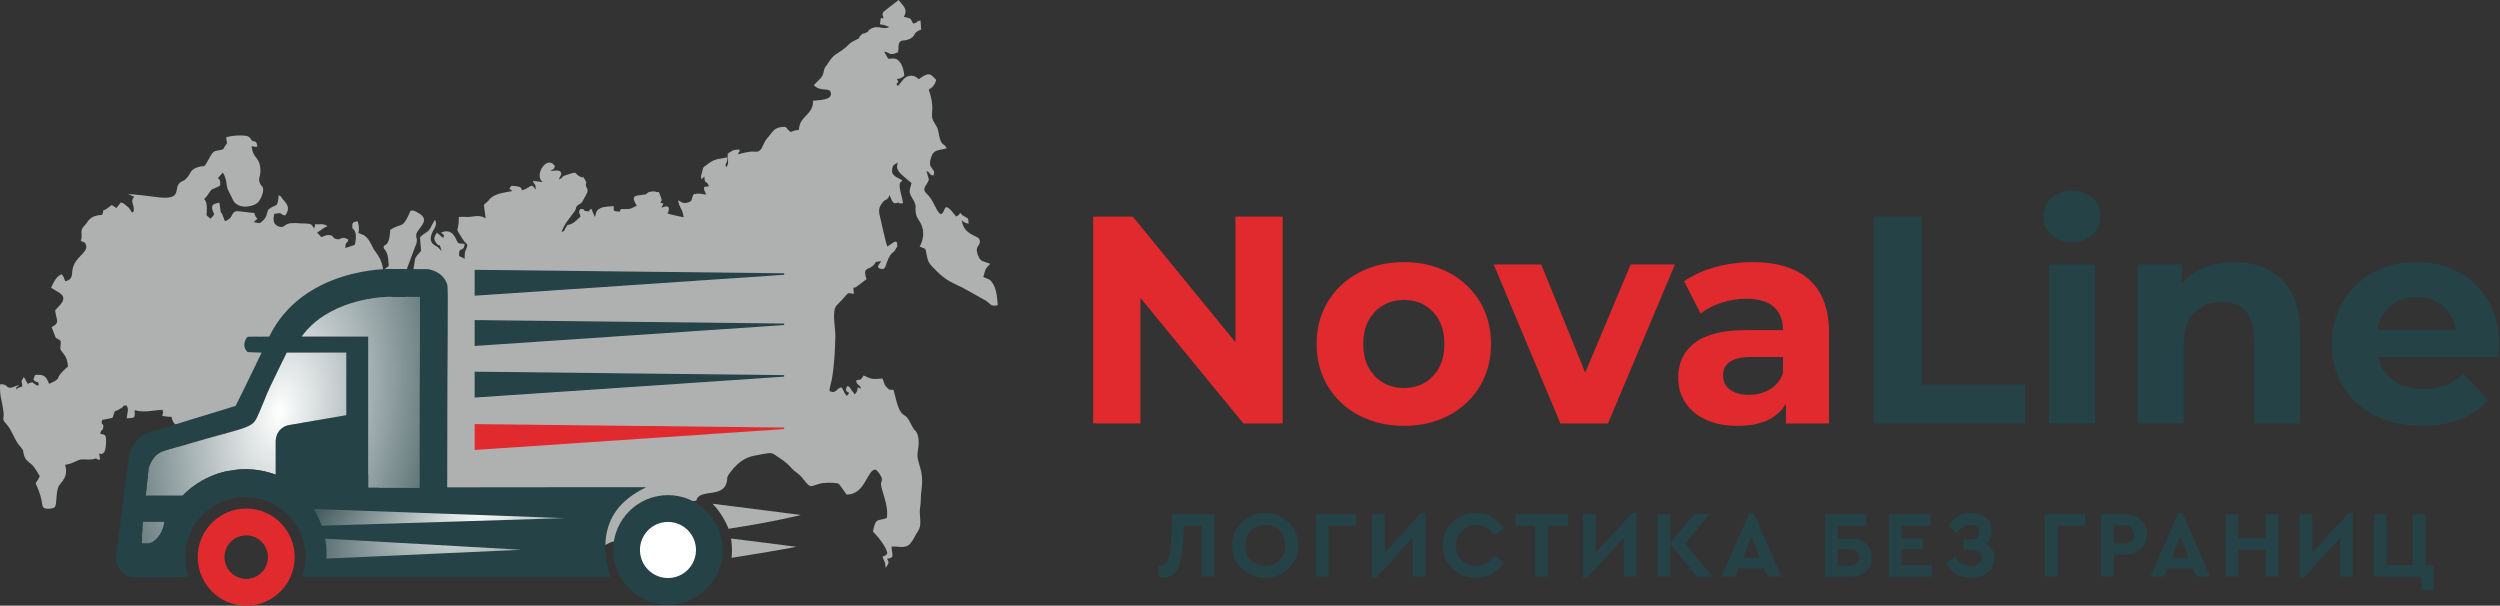
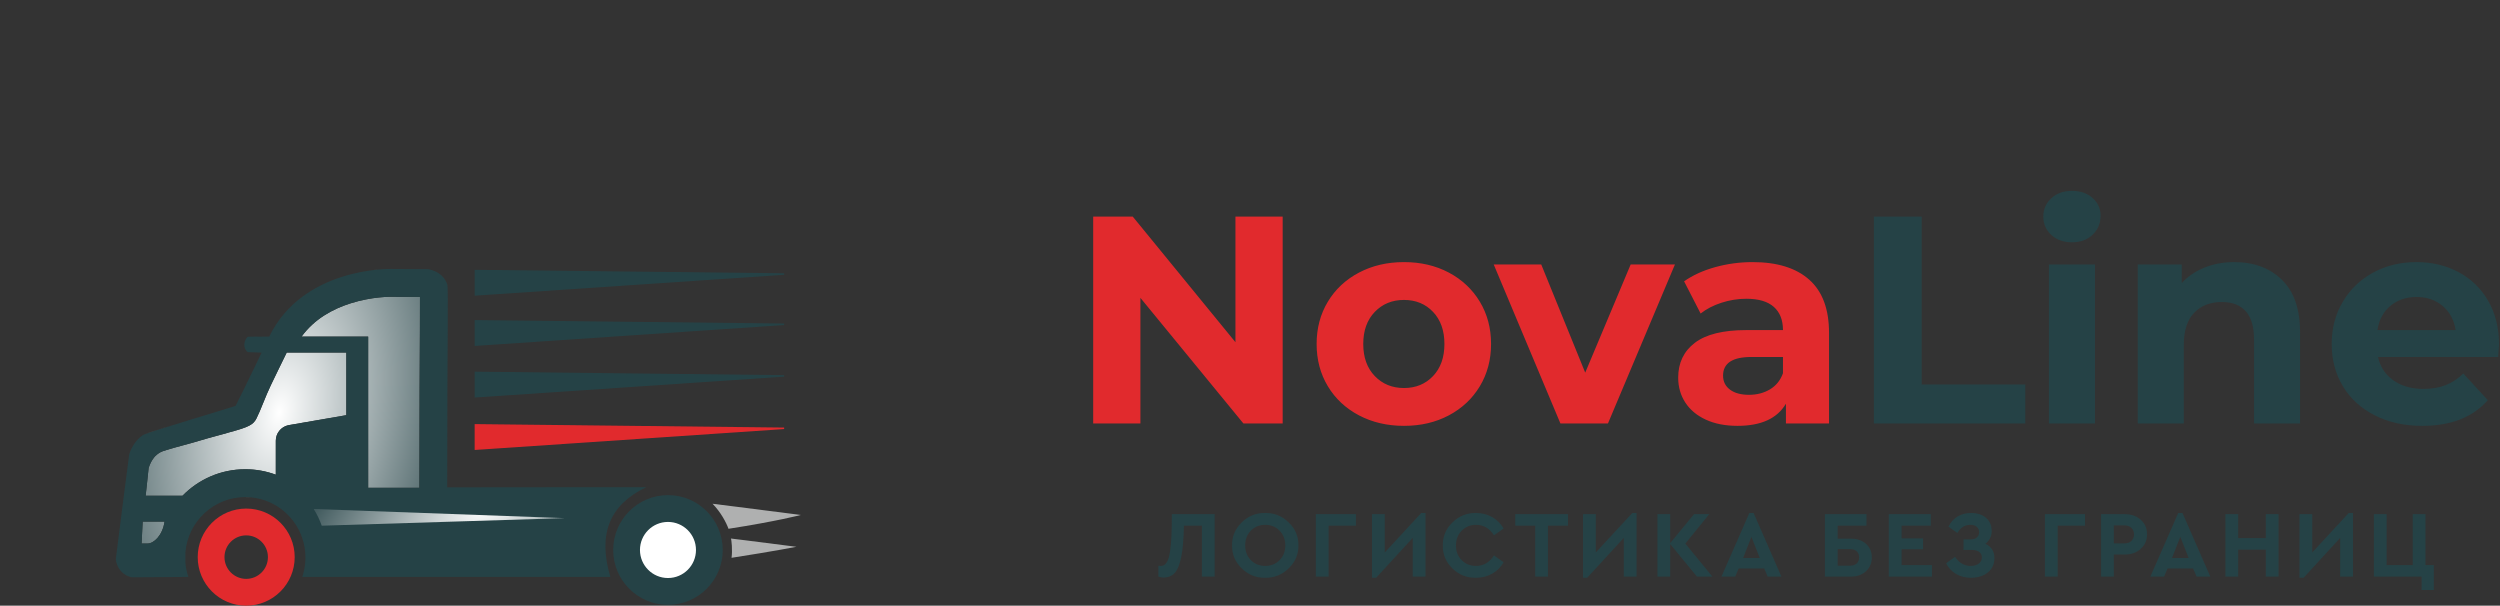
<svg xmlns="http://www.w3.org/2000/svg" width="1391" height="337" viewBox="0 0 1391 337" fill="none">
  <rect x="0" y="0" width="1391" height="337" fill="#333333" stroke="none" />
-   <path d="M491.641 10.088C490.061 10.616 490.278 8.297 489.583 13.432C490.955 13.939 490.369 13.545 491.88 13.933L494.768 14.938C491.745 17.014 488.711 13.643 484.603 15.993C481.369 17.844 484.844 16.715 481.831 18.223C479.557 19.361 480.813 17.674 478.795 19.846C476.815 21.976 479.632 20.547 476.127 22.221C472.389 24.006 472.879 24.376 470.485 26.407C465.481 30.654 464.281 29.345 460.424 35.621C459.362 37.35 459.413 36.483 458.706 38.306L457.828 41.676C456.703 44.138 454.248 45.45 452.854 47.482C456.934 51.438 461.791 48.238 462.332 51.825C462.959 55.989 454.945 55.604 452.4 56.059C452.551 64.123 444.79 64.32 444.502 72.278C438.974 72.579 441.276 75.343 437.061 70.574C432.845 70.633 431.129 71.429 429.13 74.165C426.797 77.361 426.33 76.753 424.558 80.894C423.677 82.951 423.648 82.957 422.062 84.245L419.863 84.444C417.991 83.884 412.729 85.308 410.622 85.886C411.563 82.579 411.96 85.822 411.366 83.184C407.269 83.361 407.444 83.911 404.865 85.552C404.734 89.323 405.905 90.911 404.05 93.028C402.953 90.252 405.016 91.618 404.623 87.459C401.359 88.602 398.369 87.758 394.348 90.903C391.123 93.427 391.314 92.282 390.476 96.487C390.074 98.502 389.831 96.984 390.258 99.762L391.909 98.22C392.235 103.387 392.704 99.533 394.526 103.584L391.742 104.029C391.727 106.732 392.03 105.569 392.892 108.315C390.136 107.855 389.161 107.396 386.039 108.008C384.201 110.759 385.876 111.609 382.978 112.61C380.013 113.634 378.848 112.203 377.372 111.41C377.558 115.062 379.715 115.804 380.368 120.885C377.181 120.143 374.543 119.741 371.432 118.808C371.471 118.636 371.603 118.224 371.642 118.323L372.11 116.973C372.463 114.037 370.671 114.709 368.002 115.551C368.63 113.877 368.361 115.301 369.093 113.201L367.359 112.7C368.367 111.167 368.339 112.038 367.786 109.887L367.175 108.42C367.06 108.134 367.091 107.839 366.604 106.893C364.003 106.949 365.312 106.255 362.658 106.559C359.734 106.894 360.764 107.428 359.3 108.135L354.963 108.728C354.814 108.751 354.628 108.76 354.482 108.795C351.089 109.609 353.182 112.231 354.316 114.528C352.5 115.111 351.991 115.826 350.306 116.204C349.144 116.463 346.05 116.282 346.001 116.294C343.642 116.865 347.011 118.281 342.566 117.525C340.83 117.23 341.642 116.28 341.509 115.067C341.503 115.007 341.502 114.804 341.432 114.7C338.913 114.932 336.251 114.821 334.24 115.762C331.297 117.138 331.942 118.406 330.963 120.759L329.03 116.146L327.936 116.957C326.898 117.586 330.168 117.692 326.438 117.502C323.626 117.36 326.643 116.362 322.933 116.279C321.502 118.365 322.56 118.251 322.977 120.611C321.096 122.01 320.106 123.681 317.619 124.688C314.464 125.966 316.882 123.814 314.872 126.559C313.411 128.555 315.093 127.916 312.427 129.156C313.761 124.799 317.137 121.218 319.671 117.581C321.128 115.487 319.755 115.412 322.092 113.773C323.539 112.758 322.914 113.695 324.149 111.965C324.444 111.55 326.72 107.225 326.76 107.061C327.362 104.525 325.923 104.619 325.961 102.749C325.989 101.393 326.676 102.255 325.515 100.036C324.231 97.583 324.211 98.864 323.829 98.722C318.147 96.618 323.085 94.747 314.764 97.484C311.787 98.463 313.995 98.609 310.996 99.837C311.276 98.266 313.238 96.817 311.621 95.337C311.56 95.28 311.381 95.178 311.303 95.141C310.124 94.573 307.884 95.118 306.267 95.124C308.076 93.675 308.007 94.785 308.771 92.43C304.579 85.878 296.805 97.313 301.958 101.321L296.455 100.624C297.758 103.886 297.905 101.323 298.108 105.531C297.5 104.701 296.993 103.874 295.868 103.251C294.002 103.909 293.539 105.066 290.428 105.885C289.796 104.76 290.879 103.681 284.573 103.372C283.02 105.328 283.293 104.921 285.146 106.304C280.731 107.143 274.315 107.699 271.8 111.641L269.21 113.969L270.232 121.535C268.416 120.268 266.108 119.924 263.488 120.408C259.652 121.116 259.498 120.385 255.32 120.713C255.31 131.052 252.453 124.872 257.454 133.067C259.029 135.648 258.773 134.2 260.057 136.326C259.29 140.345 258.491 138.11 258.527 143.963L255.429 142.415C255.206 136.404 257.936 141.023 258.543 135.8C256.497 135.167 255.878 136.078 254.755 134.935C253.594 133.755 252.483 126.512 245.394 129.372C247.155 131.376 247.078 129.689 246.864 132.374C245.211 131.697 244.594 130.504 243.117 129.439C242.012 131.21 240.84 132.522 242.56 135.019C244.857 138.355 244.183 133.93 245.712 139.648C244.934 139.004 244.174 137.941 243.427 137.385C242.382 136.606 237.349 135.326 240.93 128.546C241.984 126.551 243.371 124.729 242.077 122.215L240.353 125.118C238.505 129.712 237.046 128.689 233.699 132.01L234.288 139.601C229.764 144.497 231.514 142.936 230.024 149.484C234.807 152.194 236.796 148.899 238.674 154.751C239.325 156.778 239.231 159.056 238.073 160.425L237.728 156.516C237.314 150.248 229.24 151.776 229.267 157.807C229.286 161.852 226.065 166.051 222.258 166.919C218.203 167.844 220.916 166.335 218.096 168.686C215.733 166.882 214.861 167.655 213.109 166.078C213.218 166.014 213.419 165.861 213.478 165.983L217.215 166.225C218.959 162.795 218.878 163.405 222.994 160.63C225.872 158.689 224.651 160.254 225.621 157.498C226.359 155.402 227.742 154.88 227.823 153.475C227.07 150.226 226.122 152.127 226.471 149.376L230.996 137.271C233.38 132.558 230.297 131.937 232.226 128.92C234.492 125.376 239.137 121.872 232.48 118.344C230.552 117.322 230.722 117.137 228.53 117.129C223.688 128.197 223.952 123.43 217.096 127.927C216.648 138.997 212.847 134.944 213.532 138.109L214.394 139.261C216.057 141.525 216.037 144.934 216.298 148.032L213.171 150.332C212.874 146.149 211.034 142.861 208.692 139.693L208.036 138.841C206.69 136.357 205.424 132.775 202.524 130.885L199.358 129.588C200.045 127.409 199.647 125.08 198.97 123.071C196.989 123.552 196.095 123.493 196.032 125.419C195.943 128.115 196.386 126.575 197.328 128.509C197.369 128.593 197.454 128.761 197.493 128.846C198.545 131.177 197.834 133.702 197.458 136.183C195.481 136.907 193.963 137.517 192.088 137.933C192.386 133.899 192.97 136.128 193.834 133.299C189.347 130.739 189.996 134.177 186.567 132.847C184.703 132.125 185.878 131.162 183.337 130.779C181.647 130.525 180.531 131.438 178.698 131.926C178.032 130.962 176.917 129.988 176.421 129.446L181.021 126.312C182.344 125.656 181.919 127.368 181.967 125.694C180.812 124.833 179.371 124.657 177.775 124.766C173.501 125.057 176.25 123.829 174.756 127.11C172.983 124.565 174.084 124.397 166.666 124.252C166.525 124.25 166.33 124.247 166.191 124.238C166.057 124.229 165.863 124.195 165.733 124.182C165.608 124.169 165.416 124.114 165.296 124.1L163.161 124.103C163.09 124.111 162.906 124.153 162.834 124.16C162.762 124.166 162.574 124.181 162.5 124.184C162.422 124.187 162.229 124.175 162.15 124.177C158.064 124.256 158.424 127.388 154.833 125.938C151.953 124.775 151.878 122.348 152.615 119.023C158.038 118.002 155.067 119.268 158.703 119.892C161.513 115.975 160.052 113.799 157.53 111.088C155.747 109.173 157.53 109.954 155.041 108.611C154.436 116.466 153.766 112.884 149.202 116.718C148.227 119.064 148.675 120.252 146.729 122.314C144.242 124.95 144.308 124.108 141.291 123.614C141.756 122.641 140.875 123.916 141.927 122.898L143.235 121.722C141.986 120.217 142.11 120.608 141.517 118.466C138.834 118.426 132.215 117.207 131.209 117.563C128.474 118.528 129.697 121.037 126.212 122.581C125.517 122.888 126.127 122.966 125.085 122.957L123.58 118.996C123.52 118.903 123.379 118.769 123.323 118.682C123.27 118.603 123.136 118.468 123.09 118.39C123.048 118.318 122.94 118.171 122.905 118.097C122.664 117.584 122.414 114.594 122.044 112.748C116.668 113.608 117.731 115.529 119.145 119.309C118.267 120.643 118.141 120.499 117.184 121.709C114.441 119.274 114.927 120.817 115.058 116.877C115.15 114.126 114.978 112.249 113.586 110.741C115.496 109.044 115.952 107.597 117.414 105.857C118.277 104.831 120.558 104.705 122.51 103.098C122.53 100.43 122.709 100.488 121.257 99.074L124.014 96.001C126.676 100.478 125.476 103.053 127.09 106.133L129.26 110.487C131.608 116.752 140.058 115.192 142.892 113.168C145.123 111.575 147.55 105.566 145.881 103.75L145.153 102.908C142.788 99.161 145.513 98.576 144.793 93.059C143.993 86.931 140.867 88.53 139.958 81.369L141.31 81.505C142.198 81.572 141.675 81.956 143.203 81.555C142.603 77.14 141.596 79.936 139.681 77.651C139.595 77.547 139.22 76.82 139.183 76.778C138.534 76.033 137.809 75.698 136.862 75.572C133.7 75.155 129.459 75.287 125.849 76.416C126.687 81.36 126.215 78.902 124.164 83.064C120.073 84.343 119.245 83.048 117.16 86.753C112.142 95.67 115.059 90.824 108.994 93.428C108.64 93.58 107.686 94.085 107.312 94.4C105.657 95.796 105.633 97.191 104.133 98.769C101.852 101.169 103.084 99.794 100.719 101.215C95.819 104.157 102.424 111.224 88.576 109.836C84.629 109.441 73.833 107.76 71.038 108.085C72.513 108.319 73.136 108.959 74.636 109.456C72.532 112.153 74.155 113.086 74.425 115.778C74.68 118.319 73.988 117.733 73.449 118.25C72.378 117.036 73.547 118.303 72.51 116.773C71.658 115.517 72.046 115.971 71.05 115.048L69.246 113.56C68.243 112.883 68.493 112.954 67.2 112.674L64.743 115.794L62.278 114.088C60.304 115.224 60.318 115.663 58.883 116.453C55.814 118.142 58.467 115.958 56.787 119.572C52.197 119.908 50.335 120.848 48.118 124.157C47 125.827 45.867 126.35 45.522 127.815C44.933 130.312 46.01 131.171 44.938 133.96C45.087 134.04 45.326 133.943 45.41 134.147C45.711 134.88 45.814 134.236 46.305 134.565C47.646 135.46 46.996 134.512 47.674 135.913C49.909 140.527 41.109 142.709 40.245 150.632C39.866 154.104 40.13 155.383 36.278 156.526C35.536 154.368 35.524 154.266 34.461 152.608C31.401 153.405 29.773 157.321 28.389 160.075L31.929 162.242C38.454 165.653 33.818 169.246 30.681 172.628C31.191 177.919 33.742 179.489 28.733 181.998C32.498 191.223 29.473 186.163 33.752 189.7C34.083 193.748 32.449 193.313 35.13 196.53C36.911 198.667 37.479 200.355 37.84 203.901C36.342 205.121 33.456 207.83 32.599 209.618C32.516 209.791 32.342 210.342 32.249 210.502C31.479 211.816 29.487 212.489 27.342 213.581C25.713 209.699 24.737 208.037 19.486 208.655L18.548 211.128C20.732 213.98 21.28 211.02 21.576 214.431C19.365 214.47 20.794 214.396 19.171 213.542C16.771 212.281 19.581 212.515 16.421 213.058C15.189 213.269 16.576 215.093 14.807 212.522C13.993 211.338 14.552 211.281 13.215 209.872C11.28 212.739 12.244 211.718 12.407 215.031C9.749 216.061 10.603 215.242 9.114 216.791C9.208 214.285 8.352 216.509 10.633 214.303C8.397 214.592 6.943 215.966 5.301 215.701C2.926 215.318 4.49 213.89 0.099 213.744C-0.413 219.927 1.187 223.074 1.915 228.969C2.509 233.768 0.507 232.573 3.79 236.241C6.883 239.696 7.804 244.478 10.921 248.024C14.095 251.638 12.149 250.365 13.797 254.465C14.607 256.483 16.872 257.541 18.186 258.965C19.097 259.955 21.537 263.75 22.144 264.963C18.924 271.701 19.275 265.536 22.377 275.502C24.119 281.1 22.615 282.966 26.633 283.081C27.893 283.117 29.885 282.786 30.471 282.147C31.89 280.597 30.784 272.541 33.187 269.698C36.225 266.103 37.59 263.828 36.27 258.617C41.618 257.878 42.959 255.296 46.823 255.595C52.636 256.045 52.337 254.961 53.462 255.142C54.826 255.36 53.156 255.999 55.698 255.641L55.167 252.344C58.01 253.508 58.703 250.344 58.91 247.828C59.512 240.472 57.891 242.147 55.78 241.338C56.294 238.693 57.193 239.929 57.455 237.779C57.811 234.856 55.778 237.086 56.865 233.654L62.581 232.508C65.035 226.454 61.607 230.782 67.775 226.862C69.915 225.503 66.752 225.931 70.411 225.611C71.97 227.953 70.645 229.672 70.546 232.796C75.311 232.355 75.062 232.924 74.925 228.194C80.237 229.796 85.083 228.277 90.406 228C91.364 231.749 90.439 228.248 90.387 231.455C92.081 231.57 93.162 231.994 95.41 231.899C96.72 237.719 98.4 234.792 98.911 238.436C99.427 242.111 99.993 243.137 99.627 246.943C101.178 246.185 101.649 244.03 103.074 243.652L103.336 244.772C104.524 251.997 104.122 248.706 109.004 248.805C110.973 248.844 111.257 249.977 112.699 251.357C114.727 253.296 113.564 252.182 116.91 252.041C117.264 254.433 117.039 255.762 118.413 257.791C121.065 261.703 121.366 258.39 124.84 261.429C127.352 263.628 129.89 262.584 132.323 260.694C131.909 258.21 128.06 254.131 129.039 251.268C131.657 250.806 130.22 252.024 133.674 251.637L134.221 247.638C140.76 246.873 138.816 248.819 142.543 248.516L139.704 244.29C140.805 243.076 139.923 245.095 140.533 243.279C140.561 243.196 139.762 236.03 145.686 242.136L146.616 243.155C149.887 242.76 151.769 243.376 154.559 244.359C158.866 245.877 159.61 244.545 162.607 245.342C165.946 246.231 164.662 247.208 170.38 246.811C173.403 246.6 175.398 245.78 179.309 245.6C183.319 250.315 181.626 247.324 185.059 249.743C185.043 255.163 183.884 255.556 183.723 258.275L188.155 258.626C188.365 259.033 188.382 258.567 188.831 260.216C188.84 260.249 189.088 261.77 189.097 261.825C192.737 260.854 190.592 261.651 194.428 263.256L191.455 264.981L193.021 265.788C193.153 265.835 193.363 265.896 193.505 265.945L199.802 266.191C202.236 265.465 205.14 263.429 207.484 263.503C208.851 263.546 208.368 263.529 208.979 263.798C207.413 266.339 209.007 263.554 207.639 265.158C206.496 266.499 207.055 264.614 206.595 266.672C212.029 271.622 210.633 270.031 213.116 279.007C214.485 283.95 215.789 289.362 216.952 294.398C220.321 293.352 217.735 293.876 220.145 291.79L225.306 296.009C228.673 298.651 229.025 295.313 232.96 296.768C235.52 298.514 234.721 300.079 236.596 302.228C238.392 304.286 237.411 301.672 238.708 304.559C239.524 306.376 238.8 306.626 240.049 308.661C242.713 310.234 244.909 310.415 247.249 308.191C247.542 308.597 247.366 309.58 250.287 313.939C253.196 313.602 252.131 312.843 254.23 311.994C256.334 311.143 257.754 311.849 259.882 310.849C262.271 309.726 259.758 309.538 267.352 306.022C275.286 302.348 272.35 302.303 280.389 303.566C285.21 304.323 284.792 302.963 287.057 306.767C287.135 306.896 287.217 307.062 287.299 307.185L290.659 310.151C295.281 309.467 290.368 308.235 295.493 309.429C309.087 312.595 303.477 305.305 302.815 299.787C305.311 297.463 304.226 299.64 305.478 296.248C306.238 294.19 306.262 293.429 307.86 291.943C310.326 292.516 311.412 294.04 314.853 294.707C317.855 295.288 321.534 294.951 323.615 296.373C325.787 298.306 323.883 302.708 330.105 304.752C334.233 306.108 337.359 302.213 340.979 301.36C344.728 300.476 347.803 301.89 351.119 303.139C357.227 305.439 353.964 307.299 363.835 306.519C365.966 306.35 368.735 306.512 370.652 305.754C373.29 304.709 372.183 303.73 375.047 302.339C376.784 301.495 378.966 301.495 380.311 300.335C381.716 299.124 381.404 297.417 382.897 295.398C387.104 289.706 389.071 294.9 393.027 292.767C396.935 290.659 376.544 278.562 387.411 278.619C389.184 270.909 404.57 278.598 404.672 265.43C404.674 265.282 409.886 255.594 418.968 253.716C421.134 253.268 427.55 251.932 428.909 252.108C430.547 252.322 432.65 254.152 434.026 255.055C434.14 255.129 434.306 255.223 434.419 255.299C439.427 258.649 440.075 260.474 441.872 261.908C445.191 264.558 444.478 263.544 447.734 267.543C450.918 271.454 450.908 270.758 455.382 269.328C458.41 268.359 463.206 268.462 466.14 268.953C468.249 270.18 466.135 268.925 467.503 270.29C467.597 270.383 467.727 270.528 467.824 270.624L471.01 275.151C481.709 275.341 482.446 260.711 487.272 261.346C488.37 261.827 490.532 265.201 490.644 266.157C490.956 268.815 489.281 267.389 490.937 272.991C492.348 277.764 494.291 283.201 493.413 288.286C487.745 290.011 487.256 288.127 485.714 295.745C487.799 297.903 492.909 303.592 493.76 307.851C492.498 309.34 493.118 308.852 491.039 309.725C492.075 313.097 492.507 311.628 492.761 315.914C492.87 315.756 493.053 315.357 493.125 315.468L494.225 313.76C494.56 312.572 494.185 312.113 493.541 310.899C498.08 310.341 496.278 308.88 496.014 304.119C499.555 303.789 503.89 305.615 506.552 302.344C508.749 299.643 509.202 297.758 510.889 295.332C512.847 292.517 511.815 287.907 511.765 284.813C511.728 282.495 512.348 280.776 512.324 278.315C512.273 272.924 513.664 269.809 512.784 263.711C512.109 259.025 509.858 255.503 510.614 251.478C511.21 248.302 511.705 242.911 509.694 240.119C508.692 238.727 509.646 240.349 508.483 238.771C507.742 237.768 506.318 234.825 505.678 233.743C503.881 230.712 503.393 231.818 501.504 229.584C499.306 226.985 498.3 220.772 497.177 216.998C494.65 216.505 495.352 217.706 493.08 215.144C491.454 213.311 492.207 212.852 490.96 210.602C485.323 211.144 484.933 210.984 480.508 208.93C478.179 212.682 478.818 210.452 476.278 211.811C477.139 214.996 477.589 213.004 479.083 216.049C478.234 216.482 479.591 216.387 478.158 215.878L477.282 215.519C476.892 217.742 477.026 217.757 475.545 219.467C475.455 219.35 475.343 218.993 475.319 219.088L473.997 217.335C473.917 217.235 473.796 217.088 473.715 216.987C472.629 215.664 473.173 215.115 471.367 214.855C468.833 219.601 474.827 217.078 471.096 220.278C469.759 218.899 469.335 216.992 468.212 215.47C464.703 216.473 465.464 219.193 461.645 217.659C461.266 216.602 462.458 213.146 462.817 211.152C464.203 203.441 464.576 195.517 464.807 186.947C464.914 182.979 462.605 172.769 465.596 169.815C473.503 162.005 470.224 162.906 475.059 163.468C474.885 157.487 474.046 161.921 477.645 158.716L482.149 155.334L481.661 153.826C480.438 149.118 482.849 150.108 485.546 148.026C487.858 146.242 485.492 145.653 490.329 145.338C489.302 147.088 487.028 148.917 490.092 149.582C491.925 149.98 492.051 149.277 492.615 148.391L493.599 145.589C496.414 138.695 496.534 142.159 498.711 137.968C499.404 136.635 499.113 139.115 499.223 136.688C499.441 131.859 495.984 136.164 493.649 137.118C492.79 134.966 490.779 125.194 489.799 121.353C488.78 117.358 488.674 115.523 491.297 112.362C492.347 111.096 492.867 111.473 493.943 110.441C494.031 110.357 494.164 110.221 494.239 110.129L494.974 108.482C495.561 109.829 496.257 112.583 497.701 113.096L498.805 113.014C498.888 112.999 499.067 112.896 499.149 112.878C501.83 112.275 498.253 113.5 502.403 113.096C502.314 110.3 499.671 103.934 500.84 101.659L502.114 100.307C500.329 99.213 497.074 98.416 496.277 95.667C496.569 91.837 496.832 91.888 499.647 90.458C497.524 95.032 502.374 97.576 505.831 100.736C505.89 100.789 507.115 101.76 507.196 101.821C506.177 105.567 505.332 106.621 507.447 110.007C510.762 115.312 508.689 114.425 509.7 119.209C510.432 122.675 513.527 123.879 513.684 129.96C513.728 131.647 513.052 135.083 511.689 137.121C514.992 138.892 514.863 137.295 515.585 141.79C516.132 145.197 516.958 146.487 518.64 148.271C524.96 154.98 527.223 156.198 535.844 160.191L548.329 167.168C551.148 168.872 550.99 170.776 555.147 169.813C554.749 165.4 554.546 160.026 551.547 156.528C550.084 154.821 549.294 155.331 547.097 154.102C548.532 149.668 547.562 150.294 550.942 146.802C547.211 145.151 545.531 146.072 544.033 141.704C542.106 136.077 546.109 137.356 545 133.227C544.014 130.789 536.398 131.044 535.127 122.698C536.623 123.517 536.512 124.076 538.944 124.48C538.539 121.013 539.241 122.086 537.126 120.683C534.954 119.242 536.578 121.025 534.355 118.484C532.45 120.443 534.26 119.212 531.979 120.475C524.433 110.63 526.639 117.538 523.644 119.183C521.094 118.308 520.093 112.722 516.684 108.916C514.796 106.807 513.368 106.058 514.965 103.404C517.414 99.336 517.123 100.924 515.469 95.284C517.807 95.538 516.345 97.29 519.432 97.674C520.14 94.735 519.579 95.552 518.341 93.331C517.958 92.643 516.751 91.851 518.031 87.692C519.507 82.9 522.117 83.909 526.756 82.494C525.272 79.359 523.833 81.656 522.555 75.537C521.731 71.594 522.2 71.963 519.819 68.167C516.627 63.08 520.983 62.159 516.743 49.888C518.567 48.855 520.365 47.143 520.852 44.404C517.673 41.041 517.053 39.803 511.199 44.068C508.691 41.545 505.604 41.49 503.021 43.75L500.974 46.189C500.082 47.323 500.733 47.131 499.238 47.712C497.874 44.91 501.153 47.416 499.018 43.949C501.365 43.83 501.808 43.07 503.158 42.174C502.926 39.375 502.219 36.607 500.844 34.79C498.857 32.162 497.878 32.492 494.211 32.707L491.95 28.726C495.33 29.052 494.517 31.385 499.588 29.083C500.228 26.945 499.591 25.162 500.351 23.852C501.508 21.857 502.76 22.891 505.221 22.035C510.227 20.295 507.206 18.242 512.556 16.459L512.169 11.307C508.552 12.454 511.284 12.472 508.073 13.113C506.077 9.452 507.425 10.755 502.903 9.317C505.351 5.181 502.665 3.493 499.988 0L491.633 6.502C490.528 8.061 491.175 8.457 491.641 10.088Z" fill="#AFB0B0" />
  <path d="M371.216 287.255C375.988 287.255 380.565 289.154 383.94 292.533C387.314 295.912 389.21 300.495 389.21 305.274C389.21 308.838 388.155 312.322 386.178 315.285C384.2 318.248 381.39 320.558 378.102 321.921C374.814 323.285 371.196 323.642 367.705 322.947C364.215 322.252 361.009 320.535 358.492 318.015C355.976 315.495 354.262 312.285 353.568 308.789C352.873 305.294 353.23 301.671 354.592 298.379C355.954 295.086 358.26 292.272 361.219 290.292C364.178 288.312 367.657 287.255 371.216 287.255Z" fill="white" />
  <path d="M136.987 282.968C144.437 282.968 151.182 285.993 156.064 290.881C160.946 295.77 163.966 302.524 163.966 309.984C163.966 317.444 160.946 324.198 156.064 329.087C151.182 333.976 144.437 337 136.987 337C129.538 337 122.793 333.976 117.911 329.087C113.029 324.198 110.009 317.444 110.009 309.984C110.009 302.524 113.029 295.77 117.911 290.881C122.793 285.993 129.538 282.968 136.987 282.968ZM145.534 301.426C143.347 299.236 140.325 297.882 136.987 297.882C133.649 297.882 130.628 299.236 128.441 301.426C126.254 303.615 124.902 306.641 124.902 309.984C124.902 313.327 126.254 316.353 128.441 318.542C130.628 320.732 133.649 322.086 136.987 322.086C140.325 322.086 143.347 320.732 145.534 318.542C147.721 316.353 149.073 313.327 149.073 309.984C149.073 306.641 147.721 303.615 145.534 301.426Z" fill="#E12A2D" />
  <path d="M371.66 275.488C380.075 275.488 387.694 278.905 393.209 284.428C398.725 289.951 402.136 297.58 402.136 306.007C402.136 314.434 398.725 322.064 393.209 327.586C387.694 333.11 380.075 336.526 371.66 336.526C363.245 336.526 355.625 333.11 350.11 327.586C344.594 322.064 341.183 314.434 341.183 306.007C341.183 297.58 344.594 289.951 350.11 284.428C355.625 278.905 363.245 275.488 371.66 275.488ZM382.68 294.972C379.86 292.149 375.963 290.402 371.66 290.402C367.356 290.402 363.46 292.149 360.64 294.972C357.82 297.795 356.076 301.697 356.076 306.007C356.076 310.317 357.82 314.219 360.64 317.042C363.46 319.866 367.356 321.612 371.66 321.612C375.963 321.612 379.86 319.866 382.68 317.042C385.499 314.219 387.243 310.317 387.243 306.007C387.243 301.697 385.499 297.795 382.68 294.972Z" fill="#254246" />
  <path d="M264.511 150.549L436.28 152.469L264.511 164.078V150.549Z" fill="#254246" />
  <path d="M264.516 150.135L436.284 152.055L436.308 152.884L264.097 164.522V150.131L264.516 150.135ZM425.739 152.766L264.927 150.968V163.633L425.739 152.766Z" fill="#254246" />
  <path d="M264.511 178.513L436.28 180.433L264.511 192.041V178.513Z" fill="#254246" />
  <path d="M264.516 178.098L436.284 180.018L436.308 180.847L264.097 192.485V178.094L264.516 178.098ZM425.739 180.729L264.927 178.931V191.597L425.739 180.729Z" fill="#254246" />
  <path d="M264.511 207.222L436.28 209.142L264.511 220.751V207.222Z" fill="#254246" />
  <path d="M264.516 206.808L436.284 208.728L436.308 209.556L264.097 221.195V206.803L264.516 206.808ZM425.739 209.438L264.927 207.641V220.306L425.739 209.438Z" fill="#254246" />
  <path d="M264.511 236.391L436.28 238.311L264.511 249.919V236.391Z" fill="#E12A2D" />
  <path d="M264.516 235.976L436.284 237.896L436.308 238.725L264.097 250.363V235.972L264.516 235.976ZM425.739 238.607L264.927 236.809V249.475L425.739 238.607Z" fill="#E12A2D" />
  <path d="M445.608 286.526C413.368 282.371 396.463 280.294 396.463 280.294C401.052 284.978 404.047 290.666 405.337 294.217C432.183 290.062 445.608 286.526 445.608 286.526Z" fill="#AFB0B0" />
  <path d="M443.145 304.241C415.388 300.664 406.66 299.632 406.66 299.632C407.015 300.075 407.639 306.329 407.025 310.364C430.137 306.786 443.145 304.241 443.145 304.241Z" fill="#AFB0B0" />
  <path d="M68.029 318.497C68.169 318.626 68.314 318.751 68.465 318.875C69.216 319.495 70.104 320.054 71.151 320.51C71.78 320.784 72.465 321.02 73.213 321.209C73.259 321.22 73.731 321.224 74.528 321.224C73.729 321.224 73.257 321.22 73.213 321.209C70.969 320.642 69.287 319.651 68.029 318.497Z" fill="url(#paint0_radial_286_5)" />
-   <path d="M103.154 307.359V307.351C103.158 307.309 103.162 307.268 103.166 307.226C103.162 307.27 103.158 307.315 103.154 307.359Z" fill="url(#paint1_radial_286_5)" />
  <path d="M91.548 290.231C90.443 297.98 85.535 302.408 82.155 302.408H78.764C78.81 302.045 78.835 301.675 78.835 301.3L79.388 290.231H91.548Z" fill="url(#paint2_radial_286_5)" />
  <path d="M136.49 276.587L137.182 276.593C138.043 276.611 138.896 276.662 139.74 276.744C138.671 276.64 137.586 276.587 136.49 276.587Z" fill="url(#paint3_radial_286_5)" />
-   <path d="M357.735 271.994C355.583 273.107 353.599 274.301 351.782 275.576C352.82 274.848 353.913 274.144 355.061 273.468C355.635 273.131 356.222 272.8 356.824 272.475L357.735 271.994Z" fill="url(#paint4_radial_286_5)" />
  <path d="M192.697 196.137V231.007L160.294 236.61C156.289 237.543 153.453 241.117 153.452 245.235V264.121C148.172 262.162 142.459 261.088 136.49 261.088C122.778 261.088 110.408 266.744 101.535 275.841H81.046C81.695 270.784 82.234 263.984 82.705 260.342C85.468 252.041 90.217 251.157 92.653 250.38C97.504 248.833 104.661 247.14 110.893 245.235C117.165 243.318 123.346 241.844 128.028 240.416C138.53 237.598 140.954 236.24 142.688 232.831C145.091 228.106 147.662 220.578 150.687 214.334C152.21 211.19 153.587 208.334 154.583 206.264C157.755 199.669 158.98 197.244 159.533 196.137H192.697Z" fill="url(#paint5_radial_286_5)" />
  <path d="M217.391 165.142C219.5 165.159 223.692 165.179 227.743 165.197L229.626 165.204C230.644 165.208 231.632 165.214 232.553 165.219L233.368 165.224C233.469 165.224 233.57 165.225 233.669 165.225C233.701 169.241 233.68 175.264 233.633 183.886C233.538 201.408 233.347 229.207 233.347 271.167C233.347 271.249 233.349 271.331 233.35 271.412H204.856V187.282H167.783C174.911 177.486 185.076 171.939 195.062 168.773C201.071 166.867 206.68 165.947 210.834 165.513C212.894 165.298 214.552 165.207 215.667 165.169C216.17 165.152 216.56 165.145 216.843 165.142H217.391Z" fill="url(#paint6_radial_286_5)" />
  <path d="M99.347 235.569C91.761 237.909 84.905 240.069 81.607 241.249C81.276 241.368 80.981 241.477 80.725 241.575C80.34 241.721 80.043 241.844 79.842 241.94C81.507 241.144 89.855 238.497 99.347 235.569Z" fill="url(#paint7_radial_286_5)" />
  <path d="M137.763 195.92C137.829 195.976 143.76 196.117 145.562 196.198C143.759 196.117 137.822 195.976 137.763 195.92Z" fill="url(#paint8_radial_286_5)" />
  <path d="M200.687 151.379C199.738 151.565 198.764 151.771 197.767 151.998C198.761 151.772 199.733 151.566 200.68 151.381L200.687 151.379Z" fill="url(#paint9_radial_286_5)" />
  <path d="M210.989 149.932C209.8 150.034 208.477 150.171 207.04 150.355C207.802 150.258 208.533 150.173 209.229 150.1L210.989 149.932Z" fill="url(#paint10_radial_286_5)" />
  <path fill-rule="evenodd" clip-rule="evenodd" d="M217.513 149.647C222.315 149.685 238.193 149.726 238.419 149.769C244.733 151.154 247.485 154.532 248.823 158.113C249.586 160.156 248.823 187.352 248.823 271.167C253.075 271.167 290.009 271.06 359.621 271.06C339.074 280.812 332.521 297.287 339.606 320.996L168.185 320.994C168.212 320.913 168.237 320.828 168.264 320.747C169.353 317.431 169.945 313.887 169.945 310.205C169.945 306.507 169.35 302.949 168.252 299.621C163.907 286.45 151.677 276.889 137.182 276.593L136.489 276.586C118.969 276.586 104.596 290.12 103.154 307.351V312.371H103.103C103.293 315.37 103.874 318.262 104.796 320.996C101.274 320.976 73.579 321.297 73.213 321.209C65.234 319.191 64.351 311.818 64.474 310.802C65.826 299.709 71.81 253.11 71.871 252.9C73.269 248.105 76.579 243.951 79.401 242.189L79.673 242.027C82.555 240.369 130.967 226.074 131.107 225.799C135.758 216.658 145.562 196.198 145.562 196.198C143.76 196.117 137.829 195.976 137.763 195.92C133.906 192.245 137.274 187.401 137.94 187.361C139.75 187.252 143.477 187.294 146.267 187.328V187.282H149.793C168.621 148.699 216.685 149.641 217.513 149.647ZM78.835 301.3C78.835 301.675 78.81 302.045 78.764 302.408H82.155C85.535 302.408 90.443 297.98 91.548 290.231H79.388L78.835 301.3ZM159.533 196.137C158.98 197.244 157.756 199.669 154.583 206.264C153.587 208.334 152.21 211.19 150.687 214.334C147.662 220.578 145.091 228.106 142.687 232.831C140.954 236.24 138.53 237.598 128.028 240.416C123.346 241.844 117.165 243.318 110.893 245.235C104.661 247.14 97.504 248.833 92.653 250.38C90.217 251.157 85.468 252.041 82.705 260.342C82.234 263.984 81.695 270.784 81.046 275.841H101.535C110.408 266.744 122.778 261.088 136.489 261.088C142.459 261.088 148.172 262.162 153.452 264.121V245.235C153.453 241.117 156.289 237.543 160.294 236.61L192.696 231.007V196.137H159.533ZM215.667 165.169C214.552 165.207 212.894 165.298 210.834 165.513C206.68 165.947 201.071 166.867 195.062 168.773C185.076 171.939 174.911 177.486 167.783 187.282H204.856V271.412H233.35C233.349 271.331 233.347 271.249 233.347 271.167C233.347 229.207 233.538 201.408 233.633 183.886C233.68 175.264 233.701 169.241 233.669 165.225C233.57 165.225 233.47 165.224 233.368 165.224L232.553 165.219C231.632 165.214 230.644 165.208 229.626 165.204L227.743 165.197C223.692 165.179 219.5 165.159 217.391 165.142H216.843C216.56 165.145 216.17 165.152 215.667 165.169Z" fill="#254246" />
-   <path d="M290.087 305.891L181.589 310.801C181.64 309.904 181.671 309.001 181.671 308.091C181.671 305.232 181.414 302.433 180.925 299.714L290.087 305.891Z" fill="url(#paint11_radial_286_5)" />
  <path d="M314.261 288.285L179.018 292.495C177.866 289.218 176.361 286.109 174.549 283.211L314.261 288.285Z" fill="url(#paint12_radial_286_5)" />
  <path d="M652.005 286.063H675.837V320.833H668.735V292.49H658.739C658.598 299.9 658.099 305.713 657.24 309.928C656.38 314.142 655.188 317.084 653.662 318.752C652.136 320.42 650.093 321.289 647.533 321.36C646.481 321.36 645.481 321.184 644.534 320.833V314.774C644.815 314.845 645.288 314.88 645.955 314.88C648.059 314.88 649.559 313.141 650.453 309.664C651.347 306.187 651.847 300.462 651.952 292.49L652.005 286.063ZM685.517 303.448C685.446 298.495 687.244 294.229 690.909 290.646C694.575 287.064 698.915 285.325 703.93 285.431C708.946 285.325 713.303 287.064 717.003 290.646C720.704 294.229 722.519 298.495 722.449 303.448C722.519 308.4 720.704 312.667 717.003 316.249C713.303 319.832 708.946 321.57 703.93 321.465C698.915 321.57 694.575 319.832 690.909 316.249C687.244 312.667 685.446 308.4 685.517 303.448ZM715.136 303.448C715.136 300.146 714.075 297.416 711.953 295.256C709.831 293.096 707.174 292.016 703.983 292.016C700.756 292.016 698.09 293.087 695.986 295.23C693.882 297.372 692.829 300.111 692.829 303.448C692.829 306.784 693.882 309.524 695.986 311.666C698.09 313.809 700.756 314.88 703.983 314.88C707.174 314.88 709.831 313.809 711.953 311.666C714.075 309.524 715.136 306.784 715.136 303.448ZM732.128 320.833V286.063H754.435V292.49H739.231V320.833H732.128ZM790.787 285.431H793.155V320.833H786.052V299.286L765.693 321.465H763.378V286.063H770.48V307.399L790.787 285.431ZM802.782 303.448C802.712 298.461 804.518 294.185 808.201 290.62C811.883 287.055 816.25 285.325 821.301 285.431C824.598 285.431 827.587 286.195 830.271 287.723C832.953 289.25 835.067 291.366 836.61 294.071L831.244 297.864C828.754 293.965 825.439 292.016 821.301 292.016C818.074 292.016 815.4 293.105 813.278 295.282C811.156 297.46 810.095 300.199 810.095 303.5C810.095 306.802 811.156 309.524 813.278 311.666C815.4 313.809 818.074 314.88 821.301 314.88C825.439 314.88 828.754 312.93 831.244 309.032L836.61 312.825C835.102 315.529 832.997 317.645 830.297 319.173C827.596 320.701 824.58 321.465 821.248 321.465C816.163 321.57 811.787 319.84 808.122 316.276C804.457 312.711 802.677 308.435 802.782 303.448ZM854.181 320.833V292.49H843.081V286.063H872.437V292.49H861.283V320.833H854.181ZM908.211 285.431H910.578V320.833H903.476V299.286L883.116 321.465H880.801V286.063H887.904V307.399L908.211 285.431ZM952.771 320.833H944.196L929.307 302.71V320.833H922.205V286.063H929.307V302.183L942.565 286.063H951.035L937.725 302.447L952.771 320.833ZM983.547 320.833L981.6 316.302H967.396L965.45 320.833H957.821L973.341 285.431H975.708L991.176 320.833H983.547ZM979.128 310.454L974.498 298.706L969.869 310.454H979.128ZM1015.37 320.833V286.063H1038.52V292.49H1022.48V299.708H1029.79C1033.26 299.708 1036.08 300.664 1038.23 302.579C1040.39 304.493 1041.47 307.013 1041.47 310.138C1041.47 313.299 1040.38 315.872 1038.21 317.856C1036.03 319.84 1033.23 320.833 1029.79 320.833H1015.37ZM1022.48 314.722H1029.42C1031 314.722 1032.23 314.309 1033.1 313.484C1033.98 312.658 1034.42 311.543 1034.42 310.138C1034.42 308.733 1033.98 307.618 1033.1 306.793C1032.23 305.968 1031 305.555 1029.42 305.555H1022.48V314.722ZM1050.94 320.833V286.063H1074.3V292.49H1058.04V299.55H1069.98V305.608H1058.04V314.406H1074.93V320.833H1050.94ZM1109.7 310.56C1109.7 313.826 1108.5 316.46 1106.1 318.462C1103.7 320.464 1100.5 321.465 1096.5 321.465C1093.45 321.465 1090.72 320.754 1088.32 319.331C1085.91 317.909 1084.08 315.933 1082.82 313.405L1087.77 309.822C1090.04 313.194 1092.94 314.88 1096.45 314.88C1098.27 314.88 1099.77 314.458 1100.94 313.615C1102.12 312.772 1102.71 311.631 1102.71 310.191C1102.71 308.892 1102.22 307.864 1101.26 307.109C1100.29 306.354 1098.9 305.977 1097.08 305.977H1092.5V300.129H1096.55C1097.99 300.129 1099.12 299.76 1099.94 299.023C1100.77 298.285 1101.18 297.319 1101.18 296.125C1101.18 294.861 1100.75 293.86 1099.89 293.122C1099.03 292.385 1097.83 292.016 1096.29 292.016C1093.24 292.016 1090.83 293.526 1089.08 296.546L1084.14 293.017C1085.33 290.594 1087 288.724 1089.16 287.406C1091.32 286.09 1093.81 285.431 1096.66 285.431C1100.2 285.431 1103 286.335 1105.07 288.144C1107.14 289.953 1108.18 292.42 1108.18 295.546C1108.18 298.355 1107.02 300.691 1104.7 302.552C1108.04 304.168 1109.7 306.837 1109.7 310.56ZM1137.8 320.833V286.063H1160.1V292.49H1144.9V320.833H1137.8ZM1169.05 320.833V286.063H1182.09C1185.74 286.063 1188.74 287.099 1191.09 289.171C1193.44 291.243 1194.61 293.948 1194.61 297.284C1194.61 300.585 1193.44 303.29 1191.09 305.397C1188.74 307.504 1185.74 308.558 1182.09 308.558H1176.15V320.833H1169.05ZM1176.15 302.342H1182.09C1183.74 302.342 1185.03 301.876 1185.96 300.945C1186.89 300.015 1187.35 298.794 1187.35 297.284C1187.35 295.809 1186.87 294.615 1185.91 293.702C1184.94 292.788 1183.67 292.332 1182.09 292.332H1176.15V302.342ZM1222.18 320.833L1220.23 316.302H1206.03L1204.08 320.833H1196.45L1211.97 285.431H1214.34L1229.81 320.833H1222.18ZM1217.76 310.454L1213.13 298.706L1208.5 310.454H1217.76ZM1238.23 320.833V286.063H1245.33V299.391H1260.69V286.063H1267.79V320.833H1260.69V305.818H1245.33V320.833H1238.23ZM1306.83 285.431H1309.2V320.833H1302.09V299.286L1281.73 321.465H1279.42V286.063H1286.52V307.399L1306.83 285.431ZM1347.39 328.261V320.833H1320.82V286.063H1327.92V314.406H1342.44V286.063H1349.55V314.406H1354.18V328.261H1347.39Z" fill="#254246" />
  <path d="M713.682 120.509V235.627H691.839L634.524 165.734V235.627H608.248V120.509H630.254L687.405 190.402V120.509H713.682ZM781.179 236.942C771.873 236.942 763.525 234.996 756.134 231.104C748.744 227.212 742.969 221.813 738.808 214.905C734.648 207.998 732.567 200.159 732.567 191.389C732.567 182.618 734.648 174.779 738.808 167.872C742.969 160.965 748.744 155.565 756.134 151.673C763.525 147.781 771.873 145.835 781.179 145.835C790.485 145.835 798.806 147.781 806.142 151.673C813.477 155.565 819.225 160.965 823.385 167.872C827.546 174.779 829.626 182.618 829.626 191.389C829.626 200.159 827.546 207.998 823.385 214.905C819.225 221.813 813.477 227.212 806.142 231.104C798.806 234.996 790.485 236.942 781.179 236.942ZM781.179 215.893C787.748 215.893 793.14 213.672 797.355 209.232C801.57 204.792 803.678 198.844 803.678 191.389C803.678 183.933 801.57 177.986 797.355 173.546C793.14 169.105 787.748 166.885 781.179 166.885C774.61 166.885 769.19 169.105 764.921 173.546C760.65 177.986 758.515 183.933 758.515 191.389C758.515 198.844 760.65 204.792 764.921 209.232C769.19 213.672 774.61 215.893 781.179 215.893ZM931.94 147.151L894.66 235.627H868.22L831.104 147.151H857.545L882.015 207.341L907.306 147.151H931.94ZM975.132 145.835C988.818 145.835 999.328 149.097 1006.66 155.62C1014 162.144 1017.67 171.983 1017.67 185.14V235.627H993.69V224.608C988.872 232.831 979.894 236.942 966.756 236.942C959.968 236.942 954.083 235.791 949.102 233.489C944.12 231.187 940.315 228.007 937.688 223.95C935.06 219.894 933.746 215.289 933.746 210.136C933.746 201.914 936.839 195.445 943.025 190.731C949.211 186.017 958.764 183.66 971.683 183.66H992.047C992.047 178.068 990.35 173.765 986.956 170.75C983.562 167.735 978.471 166.228 971.683 166.228C966.975 166.228 962.349 166.967 957.806 168.447C953.262 169.927 949.403 171.928 946.227 174.45L937.031 156.525C941.848 153.126 947.623 150.495 954.357 148.631C961.09 146.767 968.015 145.835 975.132 145.835ZM973.161 219.675C977.54 219.675 981.427 218.661 984.821 216.632C988.215 214.604 990.624 211.617 992.047 207.67V198.624H974.475C963.964 198.624 958.709 202.078 958.709 208.985C958.709 212.274 959.995 214.878 962.568 216.797C965.141 218.715 968.672 219.675 973.161 219.675Z" fill="#E12A2D" />
  <path d="M1042.63 120.509H1069.23V213.919H1126.88V235.627H1042.63V120.509ZM1140.02 147.151H1165.64V235.627H1140.02V147.151ZM1152.83 134.817C1148.12 134.817 1144.29 133.447 1141.33 130.705C1138.37 127.964 1136.9 124.566 1136.9 120.509C1136.9 116.453 1138.37 113.054 1141.33 110.313C1144.29 107.572 1148.12 106.202 1152.83 106.202C1157.53 106.202 1161.37 107.518 1164.32 110.149C1167.28 112.78 1168.76 116.069 1168.76 120.016C1168.76 124.292 1167.28 127.828 1164.32 130.623C1161.37 133.419 1157.53 134.817 1152.83 134.817ZM1243.15 145.835C1254.1 145.835 1262.94 149.124 1269.67 155.703C1276.41 162.281 1279.77 172.038 1279.77 184.975V235.627H1254.15V188.922C1254.15 181.905 1252.62 176.67 1249.56 173.217C1246.49 169.763 1242.06 168.036 1236.25 168.036C1229.79 168.036 1224.65 170.037 1220.82 174.039C1216.98 178.04 1215.07 183.988 1215.07 191.882V235.627H1189.45V147.151H1213.92V157.511C1217.31 153.784 1221.53 150.906 1226.56 148.878C1231.6 146.849 1237.13 145.835 1243.15 145.835ZM1390.46 191.718C1390.46 192.046 1390.3 194.349 1389.97 198.624H1323.13C1324.33 204.106 1327.18 208.437 1331.67 211.617C1336.16 214.796 1341.74 216.386 1348.42 216.386C1353.02 216.386 1357.1 215.7 1360.66 214.33C1364.21 212.96 1367.53 210.794 1370.59 207.834L1384.22 222.635C1375.9 232.173 1363.75 236.942 1347.76 236.942C1337.8 236.942 1328.99 234.996 1321.32 231.104C1313.66 227.212 1307.75 221.813 1303.59 214.906C1299.43 207.998 1297.35 200.159 1297.35 191.389C1297.35 182.727 1299.4 174.916 1303.5 167.954C1307.61 160.992 1313.25 155.565 1320.42 151.673C1327.59 147.781 1335.61 145.835 1344.48 145.835C1353.13 145.835 1360.96 147.699 1367.96 151.427C1374.97 155.154 1380.47 160.499 1384.47 167.461C1388.47 174.423 1390.46 182.508 1390.46 191.718ZM1344.64 165.24C1338.84 165.24 1333.97 166.885 1330.03 170.174C1326.09 173.463 1323.68 177.958 1322.8 183.66H1366.32C1365.45 178.068 1363.04 173.6 1359.1 170.257C1355.15 166.912 1350.34 165.24 1344.64 165.24Z" fill="#254246" />
  <defs>
    <radialGradient id="paint0_radial_286_5" cx="0" cy="0" r="1" gradientTransform="matrix(116.475 22.284 -37.689 197.536 155.3 229.601)" gradientUnits="userSpaceOnUse">
      <stop stop-color="white" />
      <stop offset="1" stop-color="#254246" />
    </radialGradient>
    <radialGradient id="paint1_radial_286_5" cx="0" cy="0" r="1" gradientTransform="matrix(116.475 22.284 -37.689 197.536 155.3 229.601)" gradientUnits="userSpaceOnUse">
      <stop stop-color="white" />
      <stop offset="1" stop-color="#254246" />
    </radialGradient>
    <radialGradient id="paint2_radial_286_5" cx="0" cy="0" r="1" gradientTransform="matrix(116.475 22.284 -37.689 197.536 155.3 229.601)" gradientUnits="userSpaceOnUse">
      <stop stop-color="white" />
      <stop offset="1" stop-color="#254246" />
    </radialGradient>
    <radialGradient id="paint3_radial_286_5" cx="0" cy="0" r="1" gradientTransform="matrix(116.475 22.284 -37.689 197.536 155.3 229.601)" gradientUnits="userSpaceOnUse">
      <stop stop-color="white" />
      <stop offset="1" stop-color="#254246" />
    </radialGradient>
    <radialGradient id="paint4_radial_286_5" cx="0" cy="0" r="1" gradientTransform="matrix(116.475 22.284 -37.689 197.536 155.3 229.601)" gradientUnits="userSpaceOnUse">
      <stop stop-color="white" />
      <stop offset="1" stop-color="#254246" />
    </radialGradient>
    <radialGradient id="paint5_radial_286_5" cx="0" cy="0" r="1" gradientTransform="matrix(116.475 22.284 -37.689 197.536 155.3 229.601)" gradientUnits="userSpaceOnUse">
      <stop stop-color="white" />
      <stop offset="1" stop-color="#254246" />
    </radialGradient>
    <radialGradient id="paint6_radial_286_5" cx="0" cy="0" r="1" gradientTransform="matrix(116.475 22.284 -37.689 197.536 155.3 229.601)" gradientUnits="userSpaceOnUse">
      <stop stop-color="white" />
      <stop offset="1" stop-color="#254246" />
    </radialGradient>
    <radialGradient id="paint7_radial_286_5" cx="0" cy="0" r="1" gradientTransform="matrix(116.475 22.284 -37.689 197.536 155.3 229.601)" gradientUnits="userSpaceOnUse">
      <stop stop-color="white" />
      <stop offset="1" stop-color="#254246" />
    </radialGradient>
    <radialGradient id="paint8_radial_286_5" cx="0" cy="0" r="1" gradientTransform="matrix(116.475 22.284 -37.689 197.536 155.3 229.601)" gradientUnits="userSpaceOnUse">
      <stop stop-color="white" />
      <stop offset="1" stop-color="#254246" />
    </radialGradient>
    <radialGradient id="paint9_radial_286_5" cx="0" cy="0" r="1" gradientTransform="matrix(116.475 22.284 -37.689 197.536 155.3 229.601)" gradientUnits="userSpaceOnUse">
      <stop stop-color="white" />
      <stop offset="1" stop-color="#254246" />
    </radialGradient>
    <radialGradient id="paint10_radial_286_5" cx="0" cy="0" r="1" gradientTransform="matrix(116.475 22.284 -37.689 197.536 155.3 229.601)" gradientUnits="userSpaceOnUse">
      <stop stop-color="white" />
      <stop offset="1" stop-color="#254246" />
    </radialGradient>
    <radialGradient id="paint11_radial_286_5" cx="0" cy="0" r="1" gradientTransform="matrix(-117.207 13.204 38.95 -75.873 271.041 283.151)" gradientUnits="userSpaceOnUse">
      <stop stop-color="white" />
      <stop offset="1" stop-color="#254246" />
    </radialGradient>
    <radialGradient id="paint12_radial_286_5" cx="0" cy="0" r="1" gradientTransform="matrix(-117.207 13.204 38.95 -75.873 271.041 283.151)" gradientUnits="userSpaceOnUse">
      <stop stop-color="white" />
      <stop offset="1" stop-color="#254246" />
    </radialGradient>
  </defs>
</svg>